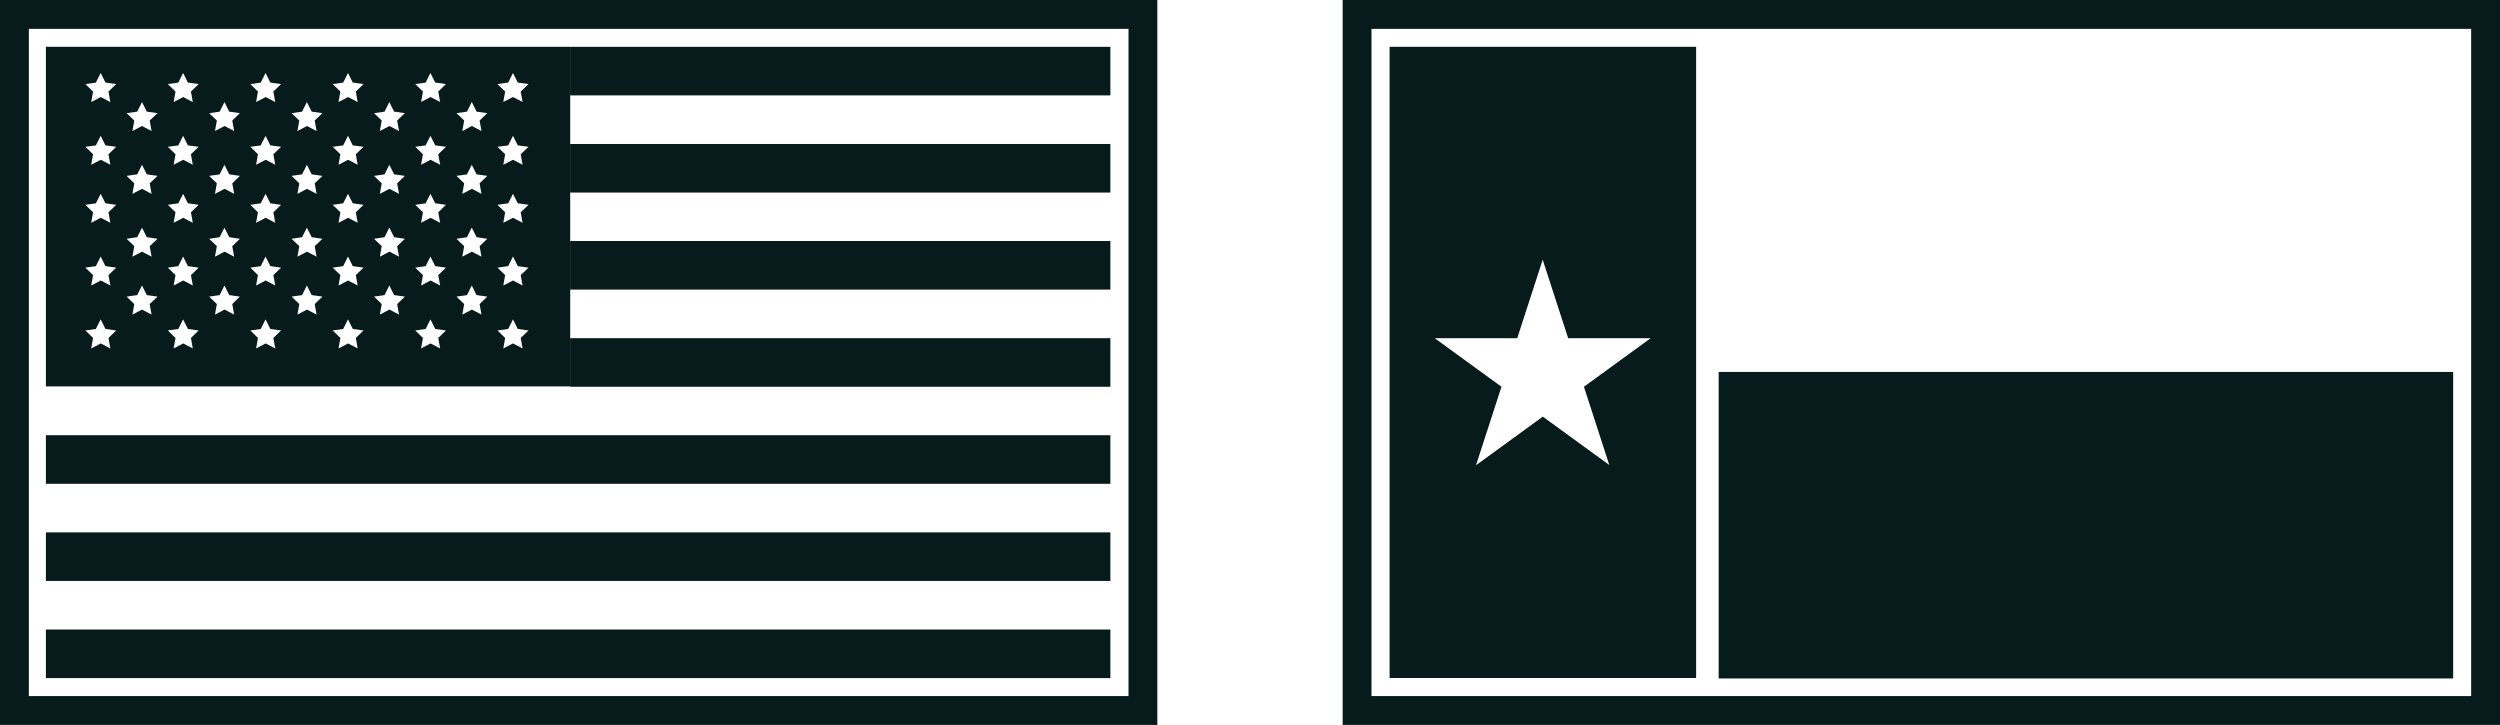
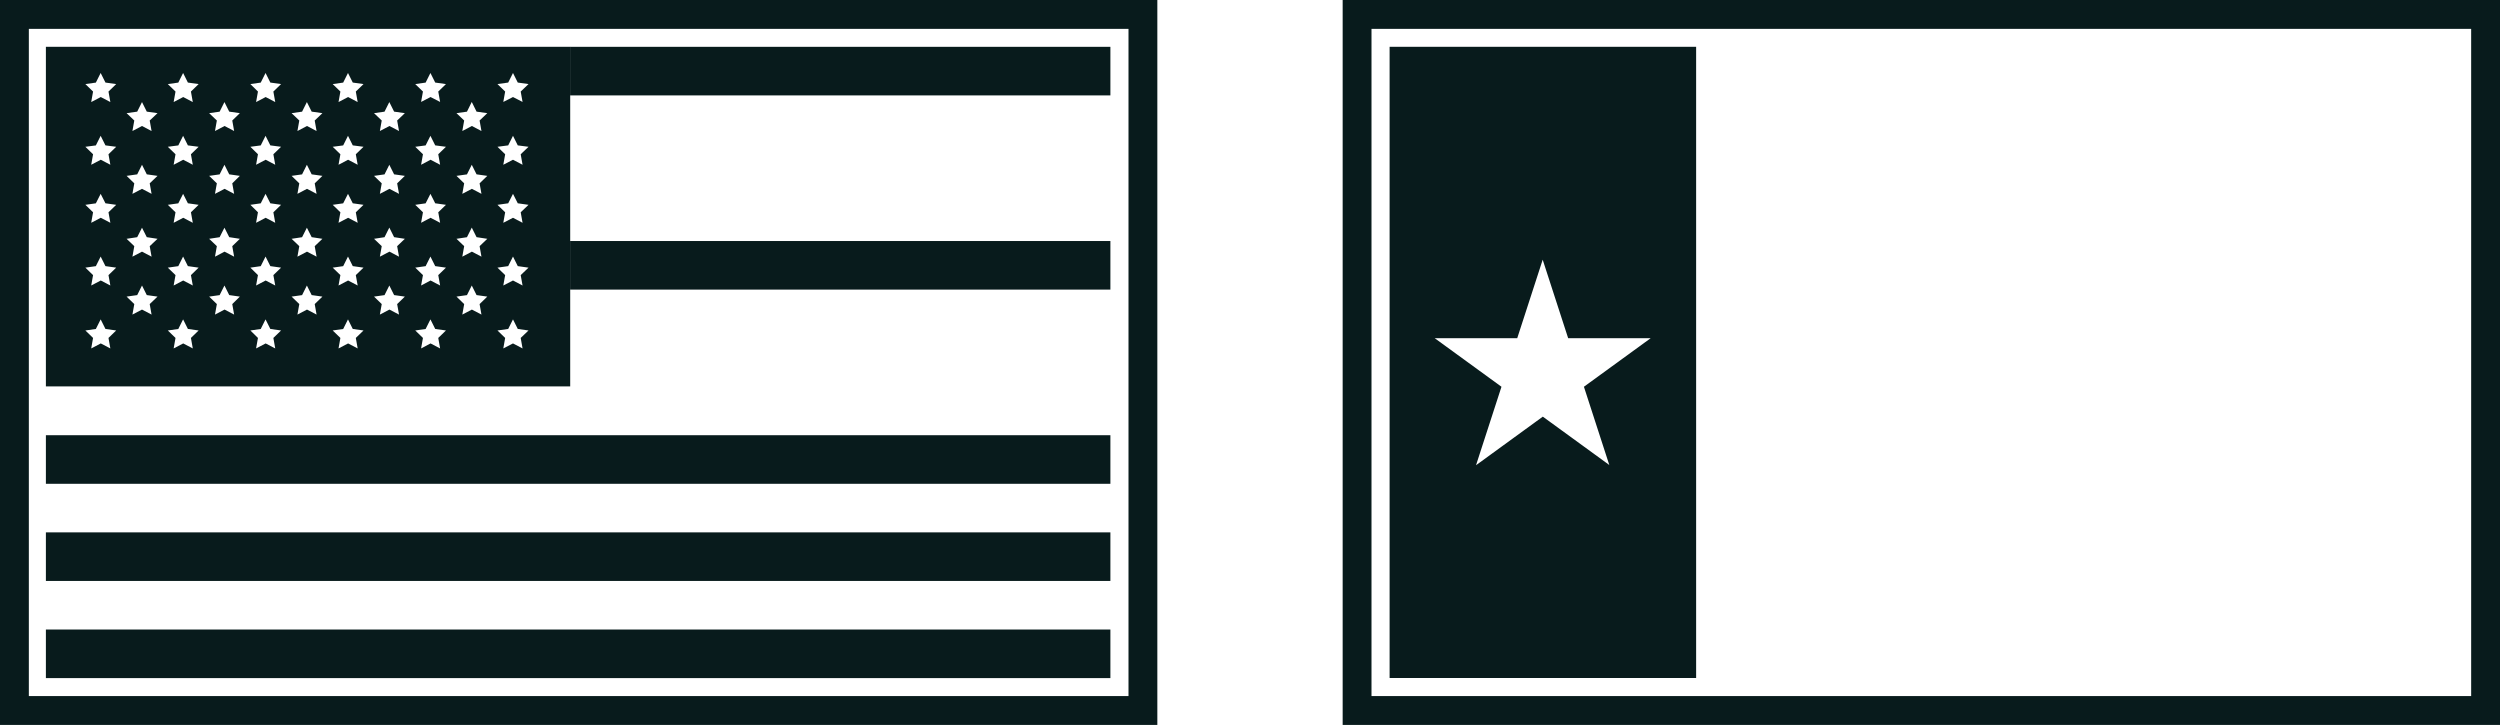
<svg xmlns="http://www.w3.org/2000/svg" id="Layer_2" data-name="Layer 2" viewBox="0 0 214.09 62.08">
  <defs>
    <style>
      .cls-1, .cls-2 {
        fill: #081b1c;
        stroke-width: 0px;
      }

      .cls-2 {
        fill-rule: evenodd;
      }
    </style>
  </defs>
  <g id="Layer_1-2" data-name="Layer 1">
    <path class="cls-2" d="M0,0v62.08h99.11V0H0ZM96.64,59.61H2.47V2.47h94.17v57.14Z" />
    <path class="cls-2" d="M114.98,0v62.08h99.11V0h-99.11ZM211.62,59.61h-94.17V2.47h94.17v57.14Z" />
-     <path class="cls-2" d="M210.08,58.1v-26.25h-62.9v26.25h62.9Z" />
+     <path class="cls-2" d="M210.08,58.1v-26.25h-62.9h62.9Z" />
    <path class="cls-2" d="M119,4.01v54.05h26.25V4.01h-26.25ZM137.84,39.84l-5.72-4.16-5.72,4.16,2.18-6.72-5.72-4.16h7.07l2.18-6.72h0l2.18,6.72h7.07l-5.72,4.16,2.18,6.72Z" />
    <path class="cls-2" d="M3.93,4.01v29.08h44.9V4.01H3.93ZM43.52,7.07l.41-.82.41.82.92.13-.67.64.16.89-.82-.42-.83.42.16-.89-.66-.64.92-.13ZM43.52,12.45l.41-.82.41.82.92.12-.67.64.16.9-.82-.43-.83.43.16-.9-.66-.64.92-.12ZM43.52,17.41l.41-.81.41.81.92.13-.67.64.16.9-.82-.43-.83.43.16-.9-.66-.64.92-.13ZM43.52,22.79l.41-.82.41.82.92.13-.67.64.16.89-.82-.43-.83.43.16-.89-.66-.64.92-.13ZM43.52,28.17l.41-.82.41.82.92.13-.67.64.16.9-.82-.43-.83.43.16-.9-.66-.64.92-.13ZM39.99,9.56l.41-.83.41.83.92.13-.66.63.16.9-.82-.43-.82.43.16-.9-.66-.63.92-.13ZM39.99,14.93l.41-.82.41.82.92.13-.66.64.16.9-.82-.43-.82.43.16-.9-.66-.64.92-.13ZM39.99,20.31l.41-.82.41.82.92.14-.66.63.16.9-.82-.43-.82.43.16-.9-.66-.63.92-.14ZM39.99,25.27l.41-.82.41.82.92.13-.66.64.16.9-.82-.43-.82.43.16-.9-.66-.64.92-.13ZM36.45,7.07l.41-.82.41.82.92.13-.66.64.16.89-.82-.42-.81.42.16-.89-.66-.64.91-.13ZM36.45,12.45l.41-.82.41.82.92.12-.66.64.16.9-.82-.43-.81.43.16-.9-.66-.64.91-.12ZM36.45,17.41l.41-.81.41.81.92.13-.66.64.16.9-.82-.43-.81.43.16-.9-.66-.64.91-.13ZM36.45,22.79l.41-.82.41.82.92.13-.66.64.16.89-.82-.43-.81.43.16-.89-.66-.64.91-.13ZM36.45,28.17l.41-.82.41.82.92.13-.66.64.16.9-.82-.43-.81.43.16-.9-.66-.64.91-.13ZM32.93,9.56l.41-.82.41.82.92.13-.66.63.16.9-.82-.43-.82.43.16-.9-.66-.63.92-.13ZM32.93,14.93l.41-.82.41.82.92.13-.66.64.16.9-.82-.43-.82.43.16-.9-.66-.64.92-.13ZM32.93,20.31l.41-.82.41.82.92.14-.66.63.16.9-.82-.43-.82.43.16-.9-.66-.63.92-.14ZM32.93,25.27l.41-.82.41.82.92.13-.66.64.16.9-.82-.43-.82.43.16-.9-.66-.64.92-.13ZM29.39,7.07l.41-.82.41.82.92.13-.66.64.16.9-.82-.43-.82.43.16-.9-.66-.64.92-.13ZM29.39,12.45l.41-.82.41.82.92.12-.66.64.16.9-.82-.43-.82.43.16-.9-.66-.64.92-.12ZM29.39,17.41l.41-.81.41.81.92.13-.66.64.16.9-.82-.43-.82.43.16-.9-.66-.64.92-.13ZM29.39,22.79l.41-.82.41.82.92.13-.66.64.16.89-.82-.43-.82.43.16-.89-.66-.64.92-.13ZM29.39,28.17l.41-.82.41.82.92.13-.66.64.16.9-.82-.43-.82.43.16-.9-.66-.64.92-.13ZM25.87,9.56l.41-.82.41.82.92.13-.66.63.16.9-.82-.43-.82.43.16-.9-.66-.63.92-.13ZM25.87,14.93l.41-.82.41.82.92.13-.66.64.16.9-.82-.43-.82.43.16-.9-.66-.64.92-.13ZM25.87,20.31l.41-.81.41.81.92.14-.66.63.16.9-.82-.43-.82.43.16-.9-.66-.63.92-.14ZM25.87,25.27l.41-.82.41.82.92.13-.66.64.16.9-.82-.43-.82.43.16-.9-.66-.64.92-.13ZM22.33,7.07l.41-.82.41.82.92.13-.66.64.16.9-.82-.43-.82.43.16-.9-.65-.64.91-.13ZM22.33,12.45l.41-.82.41.82.92.12-.66.64.16.9-.82-.43-.82.43.16-.9-.65-.64.91-.12ZM22.33,17.41l.41-.81.41.81.92.13-.66.64.16.9-.82-.43-.82.43.16-.9-.65-.64.91-.13ZM22.33,22.79l.41-.82.41.82.92.13-.66.64.16.89-.82-.43-.82.43.16-.89-.65-.64.91-.13ZM22.33,28.17l.41-.82.41.82.92.13-.66.64.16.9-.82-.43-.82.43.16-.9-.65-.64.91-.13ZM18.81,9.56l.41-.82.41.82.91.13-.65.63.16.9-.82-.43-.82.43.16-.9-.66-.63.92-.13ZM18.81,14.93l.41-.82.41.82.91.13-.65.64.16.9-.82-.43-.82.43.16-.9-.66-.64.92-.13ZM18.81,20.31l.41-.81.41.81.91.14-.65.63.16.9-.82-.43-.82.43.16-.9-.66-.63.92-.14ZM18.81,25.27l.41-.82.41.82.91.13-.65.64.16.9-.82-.43-.82.43.16-.9-.66-.64.92-.13ZM15.27,7.07l.41-.82.41.82.92.13-.66.64.16.9-.82-.43-.82.43.16-.9-.66-.64.92-.13ZM15.27,12.45l.41-.82.41.82.92.12-.66.64.16.9-.82-.43-.82.43.16-.9-.66-.64.92-.12ZM15.27,17.41l.41-.81.41.81.92.13-.66.64.16.9-.82-.43-.82.43.16-.9-.66-.64.92-.13ZM15.27,22.79l.41-.82.41.82.92.13-.66.64.16.89-.82-.43-.82.43.16-.89-.66-.64.92-.13ZM15.27,28.17l.41-.82.41.82.92.13-.66.64.16.9-.82-.43-.82.43.16-.9-.66-.64.92-.13ZM11.75,9.56l.41-.82.41.82.92.13-.67.63.16.9-.82-.43-.82.43.16-.9-.66-.63.92-.13ZM11.75,14.93l.41-.82.41.82.92.13-.67.64.16.9-.82-.43-.82.43.16-.9-.66-.64.92-.13ZM11.75,20.31l.41-.81.41.81.92.14-.67.63.16.9-.82-.43-.82.43.16-.9-.66-.63.92-.14ZM11.75,25.27l.41-.82.41.82.92.13-.67.64.16.9-.82-.43-.82.43.16-.9-.66-.64.92-.13ZM8.21,7.07l.41-.82.41.82.92.13-.66.64.16.9-.82-.43-.82.43.16-.9-.66-.64.92-.13ZM8.21,12.45l.41-.82.41.82.92.12-.66.64.16.9-.82-.43-.82.43.16-.9-.66-.64.92-.12ZM8.21,17.41l.41-.81.41.81.92.13-.66.64.16.9-.82-.43-.82.43.16-.9-.66-.64.92-.13ZM8.21,22.79l.41-.82.41.82.92.13-.66.64.16.89-.82-.43-.82.43.16-.89-.66-.64.92-.13ZM8.21,28.17l.41-.82.41.82.92.13-.66.64.16.9-.82-.43-.82.43.16-.9-.66-.64.92-.13Z" />
    <rect class="cls-1" x="48.82" y="4.01" width="46.27" height="4.16" />
-     <rect class="cls-1" x="48.82" y="12.33" width="46.27" height="4.16" />
    <rect class="cls-1" x="48.82" y="20.64" width="46.27" height="4.16" />
-     <rect class="cls-1" x="48.82" y="28.96" width="46.27" height="4.16" />
    <rect class="cls-1" x="3.93" y="37.27" width="91.16" height="4.16" />
    <rect class="cls-1" x="3.93" y="45.59" width="91.16" height="4.16" />
    <rect class="cls-1" x="3.93" y="53.91" width="91.16" height="4.16" />
  </g>
</svg>